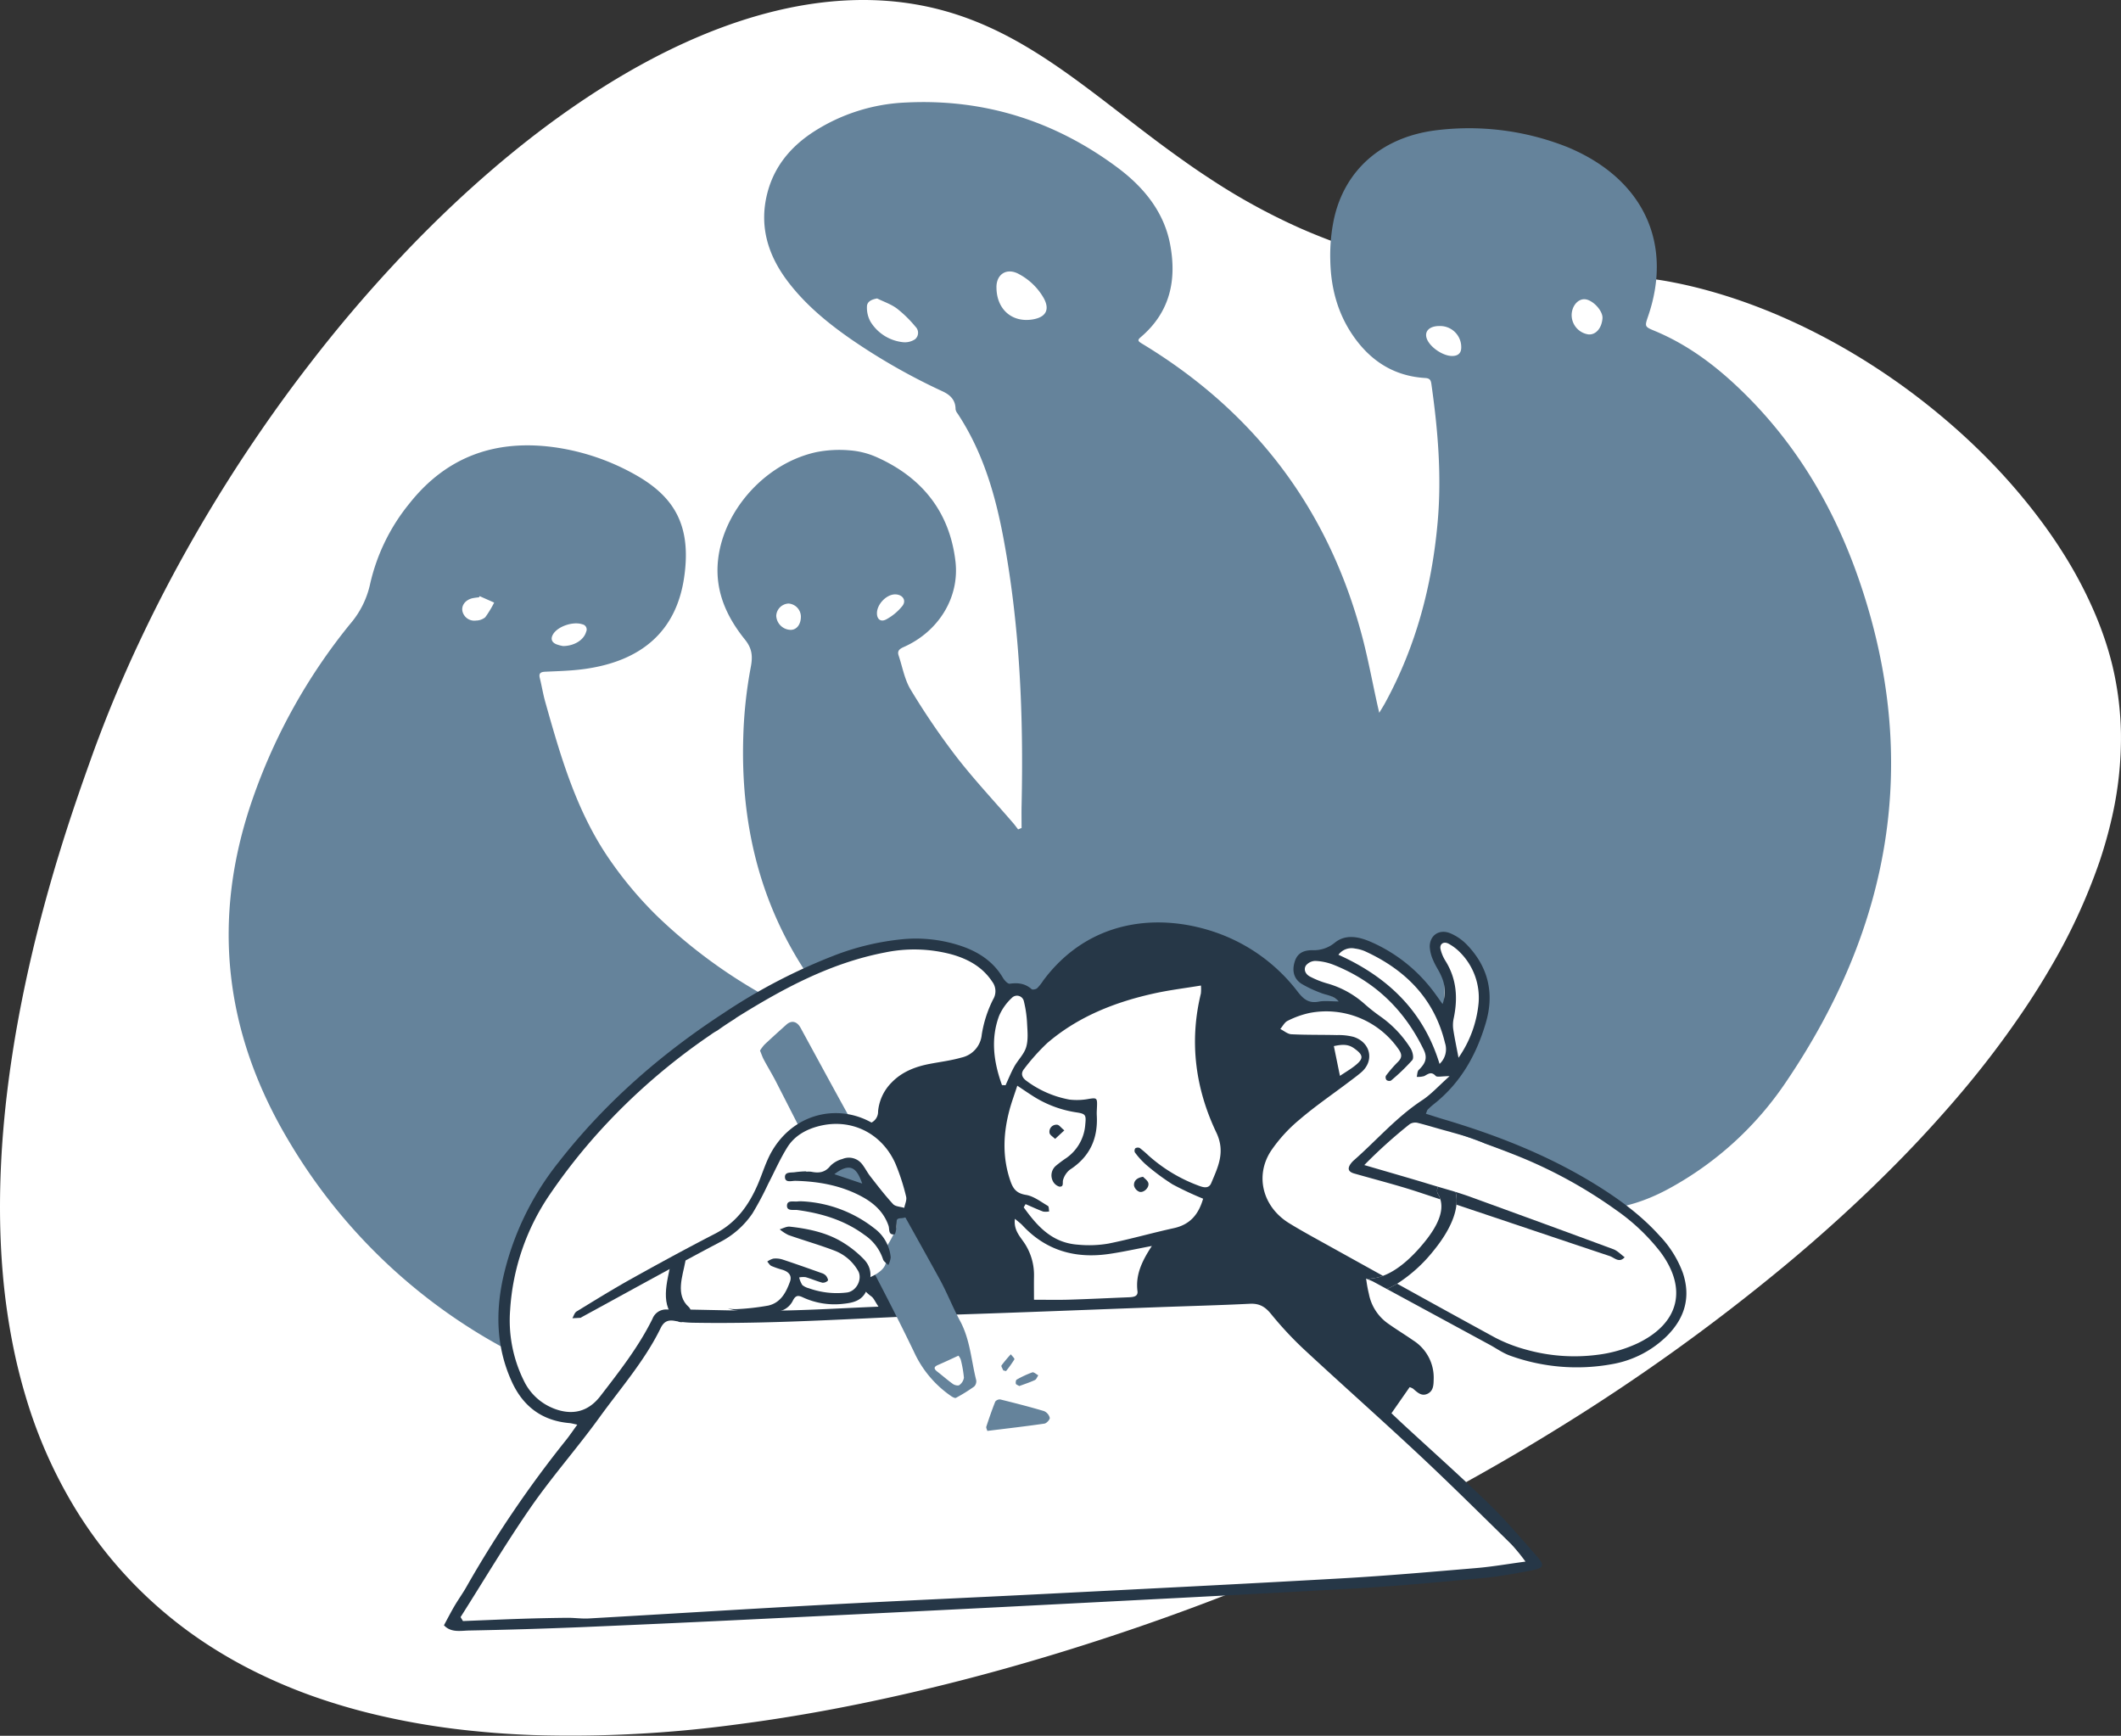
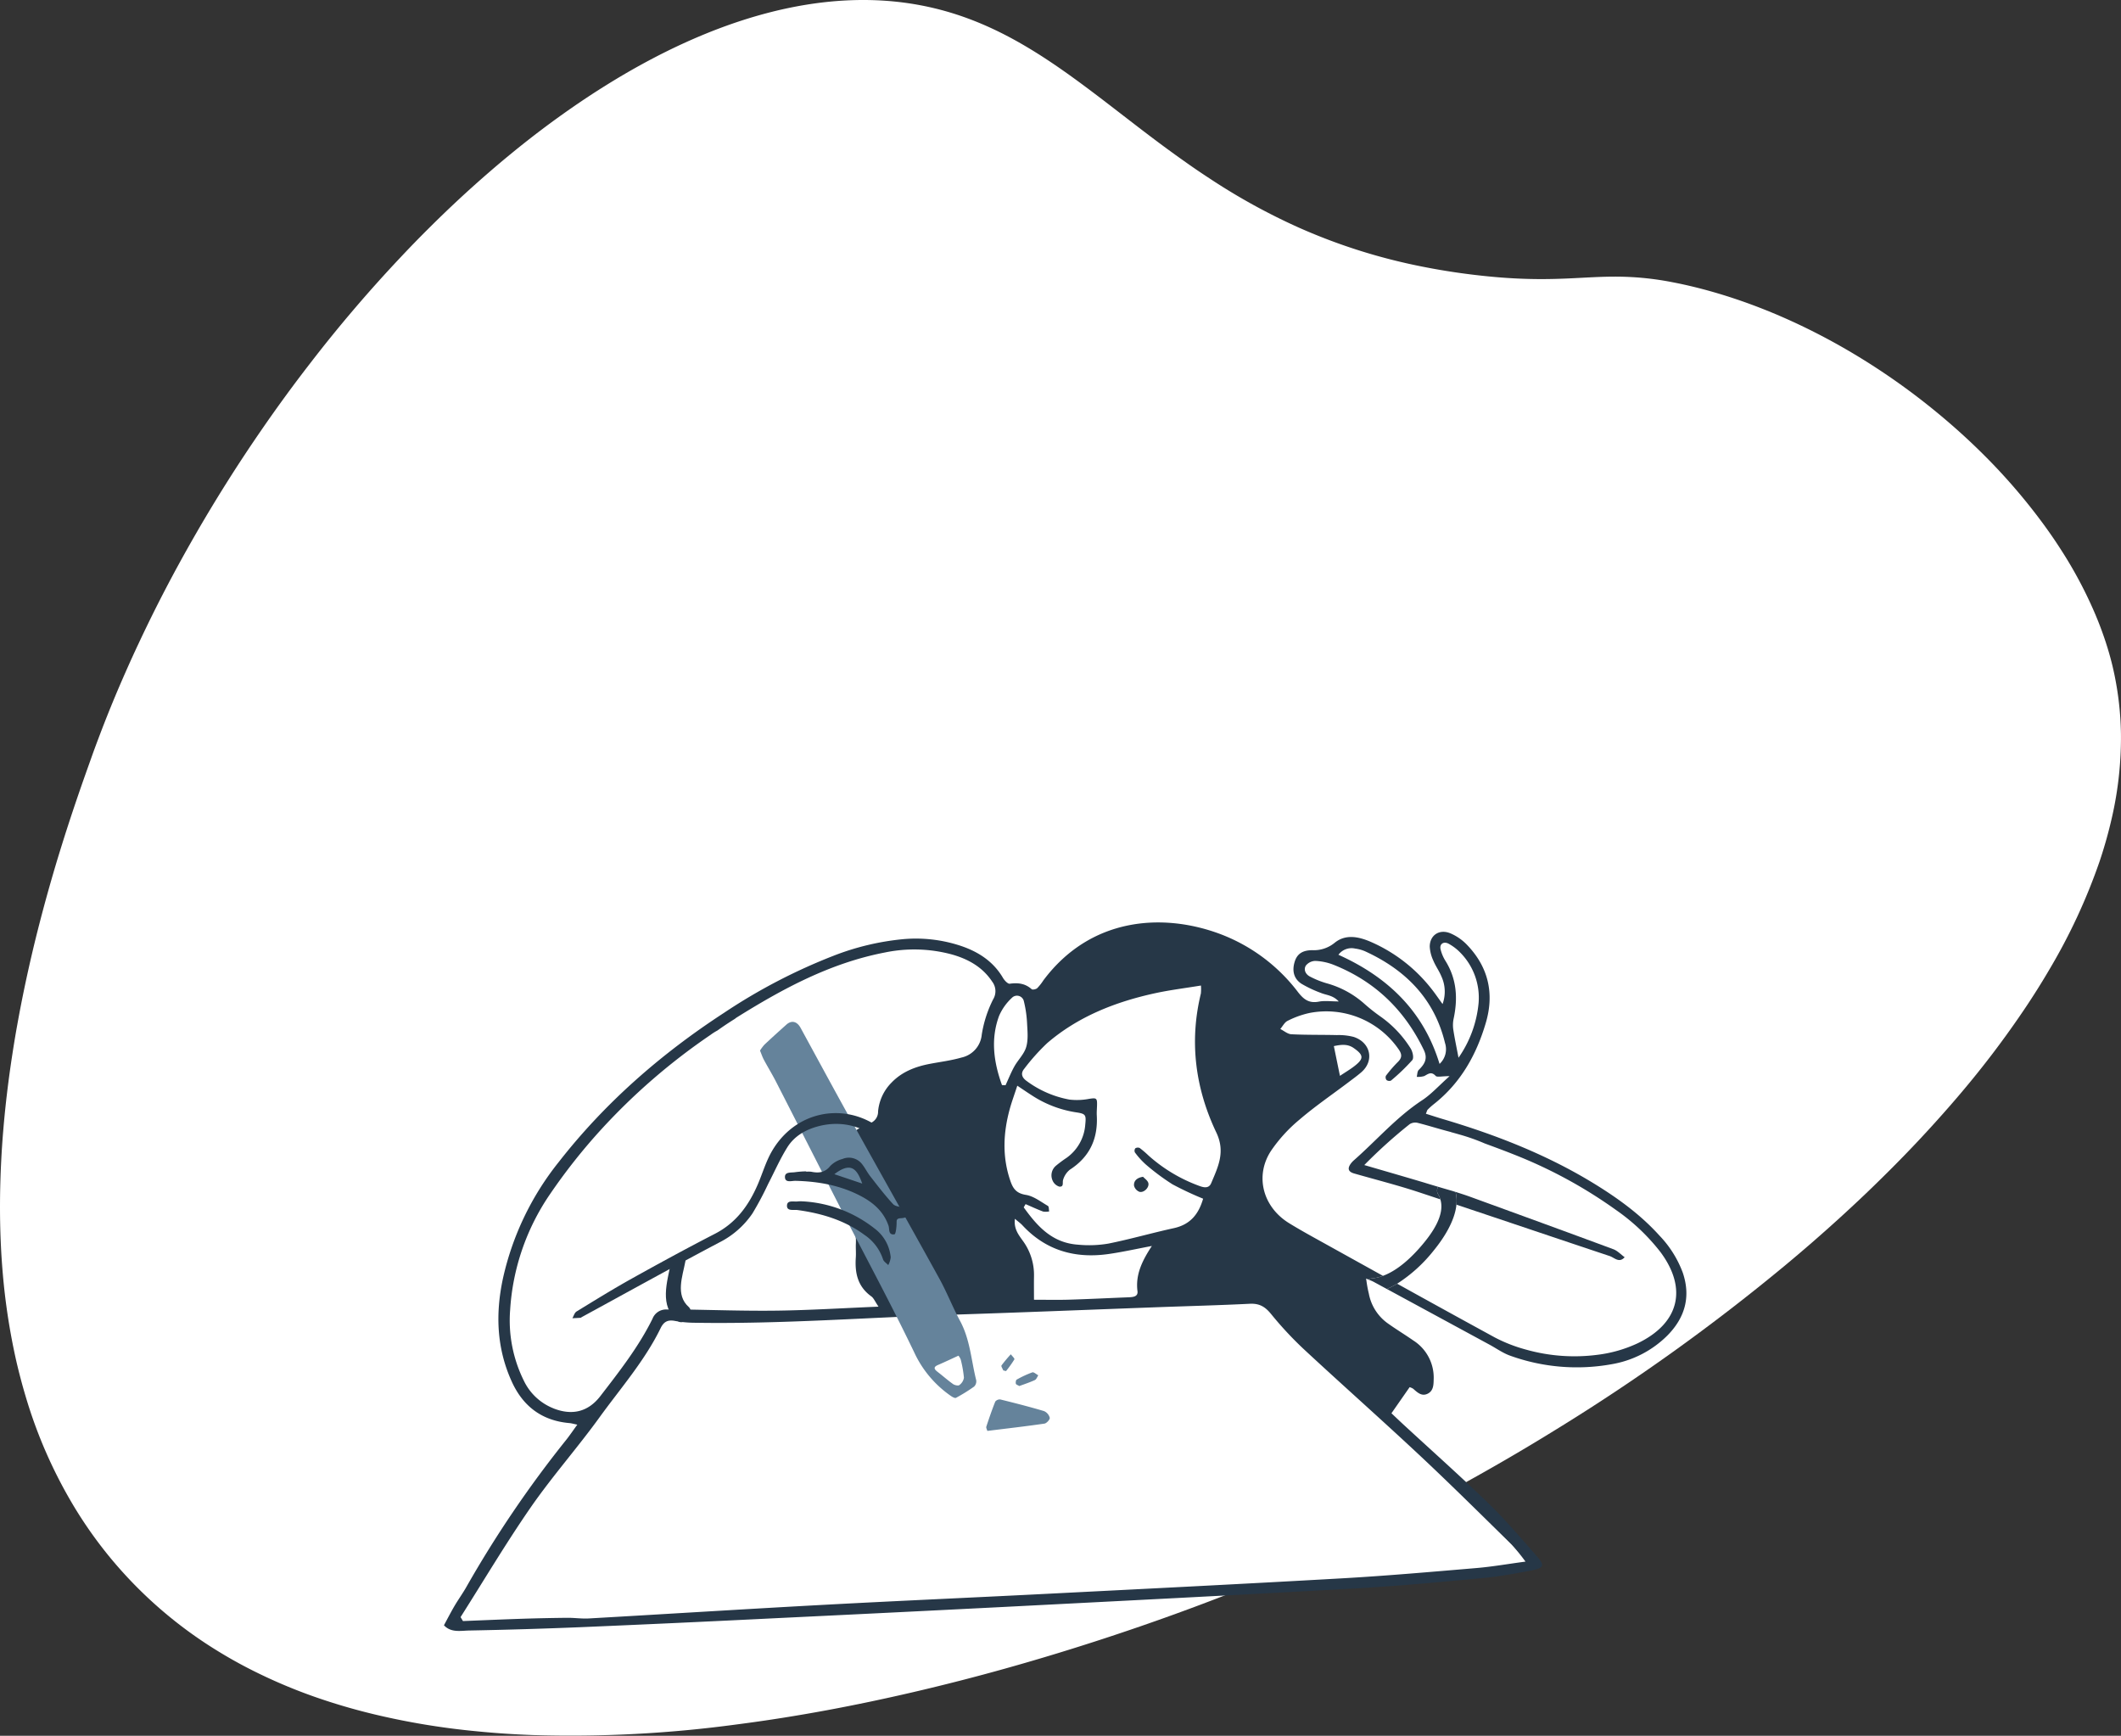
<svg xmlns="http://www.w3.org/2000/svg" width="665" height="544.161" viewBox="0 0 665 544.161">
  <rect x="0" y="0" width="665" height="544.161" fill="#333333" stroke="none" />
  <defs>
    <clipPath id="clip-path">
      <rect id="Rettangolo_20" data-name="Rettangolo 20" width="665" height="544.161" fill="#fff" />
    </clipPath>
    <clipPath id="clip-path-2">
      <rect id="Rettangolo_33" data-name="Rettangolo 33" width="521.219" height="479.302" fill="none" />
    </clipPath>
  </defs>
  <g id="Raggruppa_2385" data-name="Raggruppa 2385" transform="translate(-701 -3505)">
    <g id="Raggruppa_26" data-name="Raggruppa 26" transform="translate(701 3505)">
      <g id="Raggruppa_25" data-name="Raggruppa 25" transform="translate(0)" clip-path="url(#clip-path)">
        <path id="Tracciato_74" data-name="Tracciato 74" d="M.242,389.544c.143,3.263.351,6.513.636,9.778a202.619,202.619,0,0,0,4.136,26.953c.9,3.913,1.911,7.787,3.068,11.637a148.637,148.637,0,0,0,15.212,34.532,134.448,134.448,0,0,0,12.443,17.305c.168.182.325.377.481.56a135.214,135.214,0,0,0,31.426,26.9q5.11,3.18,10.466,5.93a164.828,164.828,0,0,0,23.365,9.776c5.227,1.742,10.583,3.265,16.018,4.564a231.139,231.139,0,0,0,31.724,5.253c5.9.6,11.858.988,17.853,1.209a388.447,388.447,0,0,0,63.994-3.341c19.1-2.458,37.694-6.033,55.037-10.064,10.206-2.367,19.984-4.9,29.15-7.463q8.543-2.4,16.344-4.785c19.126-5.838,34.714-11.429,44.947-15.277,4.369-1.639,7.762-2.965,10.038-3.849q7.216-2.808,14.523-5.915c12.338-5.227,24.833-11.039,37.341-17.37q4.545-2.3,9.088-4.681,12.718-6.691,25.341-14.042,7.606-4.427,15.135-9.088a624.735,624.735,0,0,0,71.341-51.085q4.447-3.688,8.777-7.451,8.815-7.663,17.057-15.525,3.355-3.218,6.618-6.461,8.445-8.385,16.122-16.98c2.354-2.627,4.656-5.252,6.891-7.905a298.152,298.152,0,0,0,20.14-26.628q3.978-5.927,7.463-11.87a183.612,183.612,0,0,0,15.849-34.052,141.619,141.619,0,0,0,3.914-13.937,112.5,112.5,0,0,0,2.808-26.017,98.883,98.883,0,0,0-2.692-21.531,98.334,98.334,0,0,0-2.86-9.582c-1.014-2.913-2.185-5.825-3.485-8.725a135.05,135.05,0,0,0-9.921-18.216q-2.476-3.861-5.252-7.644a185.991,185.991,0,0,0-19.789-22.832c-3.758-3.7-7.711-7.294-11.807-10.739-22.922-19.334-50.668-34.351-78.621-41.073-2.055-.493-3.979-.91-5.813-1.261a92.631,92.631,0,0,0-13.314-1.691c-14.522-.793-24.286,2.289-49.251-.7-5.89-.7-11.48-1.612-16.824-2.692a181.557,181.557,0,0,1-37.849-11.987A196.194,196.194,0,0,1,379.2,55.915q-4.1-2.671-7.984-5.447c-7.164-5.045-13.86-10.233-20.362-15.251-3.536-2.73-7.02-5.409-10.506-8C324.6,15.493,308.986,5.637,289.17,1.762,257.9-4.361,223.485,5.833,189.836,26.843q-5.324,3.316-10.636,7.008-9.342,6.476-18.54,13.99c-2.419,1.977-4.824,3.991-7.217,6.072-6.553,5.657-13.028,11.69-19.373,18.021q-4.233,4.213-8.36,8.607a436.914,436.914,0,0,0-28.461,33.35q-8.055,10.394-15.563,21.323c-7.164,10.4-13.939,21.141-20.244,32.075q-2.711,4.7-5.305,9.44Q49.389,189.054,43.5,201.641q-1.989,4.213-3.848,8.425-4.8,10.8-8.881,21.673c-.753,1.99-1.481,3.966-2.184,5.955-.3.846-.625,1.756-.963,2.7-1.833,5.136-4.16,11.793-6.708,19.684-.936,2.9-1.886,5.968-2.873,9.18-1.872,6.215-3.8,12.989-5.657,20.205-.78,3.017-1.547,6.1-2.289,9.27-1.676,7.138-3.263,14.627-4.654,22.389-.558,3.043-1.066,6.137-1.547,9.258C2.674,338.291,1.672,346.4,1,354.66q-.39,4.66-.625,9.361c-.428,8.437-.507,16.98-.13,25.522" transform="translate(0 0)" fill="#fff" />
      </g>
    </g>
    <g id="Raggruppa_67" data-name="Raggruppa 67" transform="translate(772.697 3537)">
      <g id="Raggruppa_66" data-name="Raggruppa 66" transform="translate(0)" clip-path="url(#clip-path-2)">
-         <path id="Tracciato_267" data-name="Tracciato 267" d="M248.6,227.581c0-2.435-.047-4.868.008-7.3.614-27.877-.52-55.654-5.618-83.166-2.573-13.893-6.478-27.389-14.466-39.486a2.863,2.863,0,0,1-.626-1.355c-.006-2.777-1.546-4.407-4.037-5.571a194.343,194.343,0,0,1-28.857-16.447c-7.532-5.242-14.519-11.06-19.968-18.372-6.141-8.245-8.727-17.307-6.148-27.348,2.125-8.281,7.283-14.56,14.572-19.266A57.8,57.8,0,0,1,212.281.14C237.007-1.1,259.115,6,278.6,20.482c8.277,6.152,14.617,13.893,16.56,24.048,2.121,11.1.107,21.243-9.172,29.144-1.041.886-.986,1.235.2,1.953,35.843,21.624,58.651,52.336,69.106,91.555,1.9,7.118,3.23,14.377,4.823,21.57.16.719.329,1.437.622,2.712.8-1.331,1.335-2.173,1.813-3.048,9.737-17.8,14.745-36.872,16.505-56.8,1.273-14.412.086-28.728-1.94-43.009-.166-1.177-.3-2-1.93-2.1-10.037-.6-17.375-5.549-22.755-13.416-4.834-7.073-6.862-15.022-7.041-23.343a55.879,55.879,0,0,1,1.148-13.095c3.408-15.513,15.174-25.722,32.034-27.812a83.482,83.482,0,0,1,40.752,5.111c.819.314,1.62.673,2.415,1.035C443.9,25.057,452.7,44.717,445.065,67.06c-1.158,3.388-1.14,3.349,2.187,4.741,9.85,4.119,18.215,10.292,25.806,17.46,18.32,17.294,30.518,38.18,38.415,61.432,18.942,55.767,9.782,107.831-23.2,156.512a104.221,104.221,0,0,1-36.469,33.3c-8.207,4.513-16.936,7.126-26.49,6.763-1.583-.062-3.168-.376-4.743-.327a24.679,24.679,0,0,0-3.316.723,11.132,11.132,0,0,1-3.057.28c-10.685-1.22-21.33-2.956-32.048-3.661-15.217-1-30.486-1.717-45.733-1.727-28.945-.021-57.862,1.189-86.73,3.3a309.526,309.526,0,0,0-69.644,13.327c-1.343.417-2.682.858-4.053,1.172-2.628.6-3.725-.011-4.618-2.456-.817-2.235-1.554-4.5-2.439-6.707A65.765,65.765,0,0,0,153,327.787c-1.076-1.024-1.866-1.587-3.178-.179-7.809,8.384-15.967,16.483-23.471,25.109a82.8,82.8,0,0,0-16.634,30.912,90.1,90.1,0,0,1-3.283,9.1,10.561,10.561,0,0,1-7.612,6.483c-4.113.972-6.616-.69-7.318-4.676a3.16,3.16,0,0,0-1.409-1.848c-1.93-1.181-3.99-2.164-5.967-3.28a175.021,175.021,0,0,1-65.02-63.269C-1.54,291.818-5.592,255.828,7.624,218.126A180.836,180.836,0,0,1,38.093,163.6a28.388,28.388,0,0,0,6.226-12.4,61.216,61.216,0,0,1,12.316-25.315c11.829-14.966,27.523-20.445,46.622-17.5a71.78,71.78,0,0,1,22.634,7.567c12.689,6.694,19.593,15.463,16.864,33.372-2.5,16.38-13.076,25.881-31.138,28.4-4.088.572-8.254.671-12.39.863-1.563.071-2.027.576-1.669,2.02.606,2.446,1,4.947,1.68,7.373,4.948,17.58,10,35.171,20.864,50.447a120.249,120.249,0,0,0,14.156,16.689,162.293,162.293,0,0,0,42.241,29.38c3.5,1.7,6.957,3.723,11.18,3.457a9.394,9.394,0,0,1,2.573.581,21.326,21.326,0,0,0-1.2-2.77c-2.583-4.235-5.119-8.5-7.864-12.637-15.008-22.628-20.662-47.582-19.845-74.056a139.066,139.066,0,0,1,2.345-21.9c.673-3.493.417-5.885-1.83-8.677-4.238-5.263-7.445-11.125-8.347-17.862-2.351-17.55,12.049-36.814,30.754-40.894a37.378,37.378,0,0,1,10.478-.549,25.512,25.512,0,0,1,8.384,2.112c14.513,6.47,22.944,17.425,24.74,32.665,1.343,11.405-5.372,22.1-16.279,26.907-1.38.607-2,1.263-1.532,2.656,1.213,3.594,1.846,7.515,3.788,10.7a226.482,226.482,0,0,0,14.3,21c5.567,7.186,11.841,13.87,17.8,20.779.554.645,1.047,1.336,1.567,2.007.365-.151.731-.3,1.1-.45M240.726,58.032c-.012,6.9,4.854,11.205,11.4,10.1,4.148-.7,5.4-3.108,3.388-6.726a19.468,19.468,0,0,0-7.694-7.455c-3.749-2.1-7.088-.135-7.1,4.083m-37.4,3.532c-1.811.31-3.178,1.009-3.2,2.538a9.036,9.036,0,0,0,1.1,4.724,13.616,13.616,0,0,0,10.2,6.449,5.746,5.746,0,0,0,3.786-.927,2.64,2.64,0,0,0,.136-3.915,37.1,37.1,0,0,0-5.829-5.713c-1.815-1.359-4.113-2.127-6.2-3.156m227.417,6.208c.173-2.33-3.053-5.8-5.538-5.96-2.119-.133-3.977,2-4.123,4.737a6.134,6.134,0,0,0,5.291,6.29c2.3.164,4.14-1.964,4.37-5.068M379.7,70.207c-3.23-.034-4.924,1.656-4.029,4.022,1.016,2.68,5.148,5.449,8.049,5.373,1.655-.043,2.651-.822,2.721-2.463a6.618,6.618,0,0,0-6.741-6.931M104.871,170.541c3.653-.054,6.538-2.024,7.209-4.491a1.645,1.645,0,0,0-1.218-2.336c-2.854-.961-7.62.617-9.125,3.082-.827,1.355-.561,2.472.9,3.143a10.932,10.932,0,0,0,2.238.6M78.68,154.893c-.068.123-.136.247-.2.368a18.69,18.69,0,0,0-2.082.288c-2.2.551-3.466,2.228-3.111,4.044a3.818,3.818,0,0,0,4.281,2.947,4.649,4.649,0,0,0,2.864-1.015,32.377,32.377,0,0,0,2.807-4.616q-2.278-1.009-4.554-2.016m96.828,2.321a4.036,4.036,0,0,0-3.834,3.816,4.631,4.631,0,0,0,4.517,4.433c1.906,0,3.224-1.727,3.211-4.2a4.156,4.156,0,0,0-3.893-4.052m33.35-2.869c-2.636.049-5.519,3.018-5.606,5.773-.064,1.992,1.16,3.024,2.965,2.035a16.675,16.675,0,0,0,5-4.179c1.4-1.783.014-3.674-2.359-3.629" transform="translate(0 0)" fill="#65839b" />
        <path id="Tracciato_268" data-name="Tracciato 268" d="M77.173,292s-44.146,62.839-41.736,64.121,118.79-5.386,155.711-7.18,145.278-7.44,155.711-8.722,26.488-2.308,27.289-3.334-35.582-36.678-37.992-39.243-15.25-20.518-15.25-20.518l-1.337-33.087s44.146,25.65,48.694,26.932,27.824,4.1,36.921-.256,17.123-10.26,14.714-23.342-22.742-25.136-29.161-30.01-53.778-20.776-53.778-20.776,11.236-6.156,16.32-17.184,8.026-22.058,4.281-28.47-7.224-11.8-10.435-10.774-3.745,3.334-1.6,7.438,2.14,2.31,2.14,8.464-1.07,8.722-1.07,8.722-10.7-14.364-17.658-17.954-10.168-6.67-13.913-4.362a33.852,33.852,0,0,0-5.084,3.592s-5.351-2.566-8.026.77-1.07,5.9,6.152,9.49a58.541,58.541,0,0,1,12.041,7.95s-9.632-2.564-13.11-2.308a29.291,29.291,0,0,1-6.421-.256s-33.98-18.212-34.781-18.468S219.24,159.9,219.24,159.9s-3.747-2.308-6.421-2.308a30.031,30.031,0,0,0-4.281.256s-.536-8.72-18.194-13.338-36.118-.512-69.026,22.06S68.077,210.432,59.782,227.36s-11.954,45.581-1.07,57.453A23.129,23.129,0,0,0,77.173,292" transform="translate(33.552 121.659)" fill="#fff" />
        <path id="Tracciato_269" data-name="Tracciato 269" d="M246.766,200.786c-14.954-5.55-29.95-11-44.945-16.461-1.483-.542-2.986-1-4.491-1.5a11.159,11.159,0,0,1,.269,3.994c16.034,5.347,32.038,10.776,48.074,16.117,1.454.486,2.944,2.308,4.659.364-1.179-.86-2.238-2.024-3.565-2.517m0,0c-14.954-5.55-29.95-11-44.945-16.461-1.483-.542-2.986-1-4.491-1.5a11.159,11.159,0,0,1,.269,3.994c16.034,5.347,32.038,10.776,48.074,16.117,1.454.486,2.944,2.308,4.659.364-1.179-.86-2.238-2.024-3.565-2.517m0,0c-14.954-5.55-29.95-11-44.945-16.461-1.483-.542-2.986-1-4.491-1.5a11.159,11.159,0,0,1,.269,3.994c16.034,5.347,32.038,10.776,48.074,16.117,1.454.486,2.944,2.308,4.659.364-1.179-.86-2.238-2.024-3.565-2.517m0,0c-14.954-5.55-29.95-11-44.945-16.461-1.483-.542-2.986-1-4.491-1.5a11.159,11.159,0,0,1,.269,3.994c16.034,5.347,32.038,10.776,48.074,16.117,1.454.486,2.944,2.308,4.659.364-1.179-.86-2.238-2.024-3.565-2.517" transform="translate(187.342 158.846)" fill="#263747" />
        <path id="Tracciato_270" data-name="Tracciato 270" d="M210.9,187.574c-.522,5.233-4.109,10.68-7.1,14.336a46.73,46.73,0,0,1-11.494,10.437,27.294,27.294,0,0,1-3.213,1.665l-4.123-2.235c-.46-.25-.947-.439-1.659-.736a2.183,2.183,0,0,1,.973-.338,13.56,13.56,0,0,0,3.581-.82c4.864-1.792,9.221-6.077,12.234-9.63,3.078-3.635,7.279-9.382,5.762-14.351a6.913,6.913,0,0,0-.778-1.719,2.232,2.232,0,0,1,.086-2.218c.784.23,1.552.46,2.252.662s1.483.434,2.252.65c.339.108.643.209.953.3a11.16,11.16,0,0,1,.269,3.994" transform="translate(174.04 158.094)" fill="#263747" />
        <path id="Tracciato_271" data-name="Tracciato 271" d="M423.058,247.482a33.682,33.682,0,0,0-7.314-11.669c-5.825-6.464-12.821-11.581-20.278-16.171-14.811-9.124-30.937-15.431-47.684-20.393-1.772-.527-3.53-1.11-5.289-1.658.3-.7.347-1.071.565-1.286a21.1,21.1,0,0,1,1.934-1.734c8.515-6.713,13.394-15.614,16.311-25.556,2.675-9.139.8-17.464-6.029-24.489a15.8,15.8,0,0,0-5.092-3.493c-3.445-1.441-6.474.555-6.482,4.182a11.837,11.837,0,0,0,1.117,4.353c.713,1.727,1.856,3.284,2.556,5.008a11.366,11.366,0,0,1,.345,8.623c-1.39-1.916-2.244-3.181-3.183-4.384a49.066,49.066,0,0,0-19.028-14.979c-3.792-1.693-8.028-2.7-11.536.093a10.293,10.293,0,0,1-7.061,2.39c-3.232,0-4.856,1.258-5.583,3.71-.805,2.685-.312,5.184,2.131,6.8a36.79,36.79,0,0,0,6.115,2.884c1.686.718,3.749.684,5.591,2.667-2.5,0-4.427-.284-6.22.062-3.084.6-4.758-.691-6.523-2.951a54.981,54.981,0,0,0-24.781-18.376c-17.864-6.56-40.378-5.063-55.113,14.708a15.431,15.431,0,0,1-1.914,2.416c-.372.338-1.454.555-1.721.31-2.006-1.8-4.257-2.084-6.877-1.719-.614.082-1.667-1.048-2.125-1.833-3.127-5.341-8.07-8.427-13.93-10.267a44.694,44.694,0,0,0-17.235-1.882,81.071,81.071,0,0,0-21.991,5.231,178.176,178.176,0,0,0-34.335,17.9c-19.86,12.936-37.37,28.279-51.787,46.75A89.3,89.3,0,0,0,53.1,249.315c-2.359,11.039-1.963,21.89,2.823,32.334,3.452,7.533,9.293,12.183,18.1,12.927.649.062,1.277.258,2.407.488-1.322,1.815-2.351,3.343-3.5,4.792A351.471,351.471,0,0,0,41.77,345.739c-1.164,2.086-2.583,4.035-3.8,6.092-1.179,2.009-2.238,4.081-3.347,6.124,2.211,2.39,5.224,1.7,7.9,1.645q17.454-.334,34.892-1.041,30.4-1.289,60.8-2.8,35.15-1.685,70.307-3.465c37.526-1.929,75.057-3.818,112.569-5.93,13.026-.731,26.03-1.97,39.021-3.181,5.076-.473,10.125-1.387,15.131-2.349,4.369-.839,4.651-1.549,1.891-4.691-4.877-5.556-9.673-11.222-14.995-16.386-8.679-8.419-17.743-16.474-26.638-24.683-1.357-1.254-2.684-2.525-3.807-3.581l5.7-8.184a4.665,4.665,0,0,1,1.088.48c1.328,1.151,2.682,2.538,4.618,1.544,1.772-.914,1.8-2.775,1.834-4.487a13.786,13.786,0,0,0-6.382-12.17c-2.712-1.889-5.556-3.6-8.232-5.53a14.764,14.764,0,0,1-5.7-9.077,39.8,39.8,0,0,1-.762-4.035c-.041-.256-.078-.514-.113-.777.269.114.517.222.735.31a2.227,2.227,0,0,1,.975-.338,13.47,13.47,0,0,0,3.579-.819q-9.287-5.147-18.568-10.3c-3.665-2.031-7.343-4.042-10.9-6.234-8.154-5.036-10.788-14.708-5.671-22.6a47.32,47.32,0,0,1,8.989-9.862c4.858-4.169,10.2-7.812,15.32-11.682,1.384-1.05,2.8-2.065,4.1-3.2,4.1-3.6,2.846-9.327-2.5-11.039a18.752,18.752,0,0,0-5.209-.562c-4.76-.116-9.533-.021-14.283-.258-1.179-.06-2.31-1.076-3.468-1.65.756-.88,1.335-2.106,2.31-2.566a28.247,28.247,0,0,1,6.883-2.463,27.563,27.563,0,0,1,27.966,11.486c1.088,1.577.98,2.639-.361,3.939a39.867,39.867,0,0,0-3.692,4.278,1.359,1.359,0,0,0,.212,1.34,1.456,1.456,0,0,0,1.376.168,62.6,62.6,0,0,0,6.686-6.429c.571-.691.113-2.661-.522-3.676a34.767,34.767,0,0,0-9.56-10.065,56.458,56.458,0,0,1-4.858-3.844,29.525,29.525,0,0,0-11.833-6.477,27.687,27.687,0,0,1-5.324-2.138c-1.37-.712-2.055-2.179-1.257-3.452a3.9,3.9,0,0,1,2.973-1.443,17.635,17.635,0,0,1,5.628,1.185c13.188,5.233,22.4,14.343,28.36,26.707,1.322,2.736.29,4.448-1.581,6.276-.48.473-.431,1.435-.628,2.172a6.745,6.745,0,0,0,2.357-.243c1.244-.65,2.183-1.549,3.581-.047.437.473,1.891.075,4.363.075-3.452,3.072-5.768,5.692-8.614,7.559-8.084,5.321-14.262,12.562-21.4,18.823a6.57,6.57,0,0,0-1.039,1.151c-1.045,1.5-.649,2.471,1.123,2.979,6.751,1.934,13.57,3.661,20.221,5.853q3.409,1.127,6.813,2.261a6.976,6.976,0,0,0-.776-1.719,2.235,2.235,0,0,1,.084-2.22c-1.242-.364-2.507-.744-3.517-1.056-.331-.1-.635-.2-.9-.277-5.875-1.753-11.9-3.487-18.738-5.483a156.963,156.963,0,0,1,14.254-12.839,3.318,3.318,0,0,1,2.437-.4c3.4.852,6.735,1.929,10.131,2.8a4.7,4.7,0,0,1,.493.157c.791.215,1.667.46,2.647.744a62.5,62.5,0,0,1,7.788,2.762c3.142,1.157,6.137,2.259,9.094,3.444a147.513,147.513,0,0,1,32.138,17.462,63.588,63.588,0,0,1,13.882,13.158c8.493,11.426,5.944,22.248-7.109,28.563a41.628,41.628,0,0,1-12.546,3.622,56.038,56.038,0,0,1-22.545-1.626,47.84,47.84,0,0,1-9.743-3.8q-15.346-8.376-30.627-16.855a26.857,26.857,0,0,1-3.213,1.665q16.129,8.743,32.266,17.5c2.138,1.164,4.166,2.633,6.445,3.426a61.5,61.5,0,0,0,31.765,2.654,32.414,32.414,0,0,0,17.453-8.983c5.569-5.618,7.378-12.188,4.864-19.654m-199.3-72.024c9.7-8.339,21.393-12.947,33.939-15.668,4.589-.994,9.277-1.564,14.27-2.388a13.762,13.762,0,0,1-.021,2.51c-3.673,15.066-1.751,29.727,4.85,43.583,2.9,6.1.536,10.742-1.6,15.831-.819,1.957-2.634,1.319-4.1.764a48.921,48.921,0,0,1-15.574-9.4,32.035,32.035,0,0,0-2.754-2.357,1.486,1.486,0,0,0-1.376.1,1.285,1.285,0,0,0-.127,1.293,24.728,24.728,0,0,0,3.452,3.811,70.688,70.688,0,0,0,8.338,6.193,102.7,102.7,0,0,0,9.595,4.5c-1.355,4.665-3.87,8.083-9.207,9.239-6.862,1.5-13.626,3.459-20.517,4.84a36.013,36.013,0,0,1-9.468.338c-8.246-.555-12.87-5.9-17.057-11.7.191-.338.388-.677.587-1.015,1.829.785,3.628,1.631,5.5,2.329a5.331,5.331,0,0,0,1.9-.047c-.129-.6-.051-1.518-.417-1.734-2.224-1.291-4.435-3.052-6.87-3.444-3.022-.48-4.061-1.983-4.885-4.394-2.585-7.5-2.253-14.992-.2-22.5.614-2.248,1.433-4.453,2.372-7.337,2.006,1.333,3.283,2.22,4.6,3.052a34.907,34.907,0,0,0,13.626,5.266c3.213.473,3.4.731,3.086,3.852a14.014,14.014,0,0,1-5.811,10.409,39.767,39.767,0,0,0-3.339,2.476,3.948,3.948,0,0,0-1.109,4.657,3.4,3.4,0,0,0,2.1,1.923c1.575.155.918-1.306,1.222-2.16a6.41,6.41,0,0,1,2.1-3.14c6.347-4.1,8.833-9.854,8.451-16.982-.056-1.009.035-2.016.07-3.033.086-2.463-.156-2.551-2.47-2.2a20.276,20.276,0,0,1-6.158.237,32.252,32.252,0,0,1-13.379-5.793c-1.575-1.1-2.012-2.429-.811-3.872a65.4,65.4,0,0,1,7.193-8.042m28.311,77.75c.234,1.848-1.56,1.882-3.006,1.942-6.15.245-12.3.555-18.449.738-3.671.108-7.343.021-10.993.021,0-2.566-.035-5,.006-7.425a18.058,18.058,0,0,0-3.437-10.959c-1.343-1.9-2.951-3.79-2.55-6.991,1.023.88,1.772,1.4,2.365,2.045,7.3,7.864,16.5,10.531,27.147,8.974,4.287-.622,8.529-1.57,13.429-2.5-3.078,4.676-5.162,9-4.513,14.153m-39.325-91.991a2.215,2.215,0,0,1,3.714,1.151,36.426,36.426,0,0,1,1,6.945c.127,2.471.4,5.1-.29,7.412-.641,2.179-2.548,3.994-3.706,6.064-1.053,1.888-1.85,3.911-2.76,5.876-.374-.015-.749-.034-1.115-.049-2.571-7.12-3.616-14.375-.912-21.686a16.7,16.7,0,0,1,4.074-5.713M68.917,289.94a17.357,17.357,0,0,1-9.242-8.656,42.479,42.479,0,0,1-4.3-22.187,72.035,72.035,0,0,1,12.449-36.218A183.1,183.1,0,0,1,83.757,202.7a195.6,195.6,0,0,1,34.475-29.856,16.517,16.517,0,0,1,2.111-1.334c.487-.344.94-.669,1.376-.968,1.519-1.048,2.938-1.968,4.131-2.706a4.26,4.26,0,0,1,.643-.475c14.4-8.987,29.27-17.023,46.356-20.318a45.276,45.276,0,0,1,20.962.594c5.211,1.456,9.7,3.994,12.7,8.535a4.927,4.927,0,0,1,.283,5.584,37.651,37.651,0,0,0-3.552,11.02,8.11,8.11,0,0,1-6.361,7.2c-3.185.921-6.538,1.334-9.815,1.957-4.595.865-8.79,2.471-12.059,5.842a14.688,14.688,0,0,0-4.271,9.069,3.826,3.826,0,0,1-2.731,3.782c-9.433,3.71-13.225,11.906-10.133,21.456a19.3,19.3,0,0,0,2.663,5.491,16.936,16.936,0,0,1,3.226,11.006c-.035,1.353.084,2.713-.008,4.061-.324,4.784.522,9.083,4.85,12.2.778.555,1.158,1.6,2.267,3.229-11.119.46-21.322,1.1-31.537,1.245s-20.42-.23-30.635-.372c-1.413-.021-2.817.041-4.23.013a4.545,4.545,0,0,0-4.468,2.93c-4.328,8.772-10.373,16.481-16.346,24.231-3.784,4.908-8.8,6.188-14.741,3.831m224.967-29.658a111.671,111.671,0,0,0,10.188,10.977c12.032,11.176,24.344,22.073,36.34,33.295,9.835,9.2,19.387,18.7,29.011,28.122a65.205,65.205,0,0,1,4.3,5.313c-5.7.764-10.5,1.605-15.342,2.017-14.049,1.185-28.106,2.431-42.185,3.229-31.157,1.774-62.336,3.317-93.506,4.9-23.243,1.185-46.5,2.187-69.741,3.446-24.3,1.312-48.581,2.848-72.876,4.229-2.252.129-4.532-.222-6.8-.2q-7.392.073-14.784.318c-5.967.2-11.932.467-17.9.7-.253-.413-.5-.826-.754-1.239,7.314-11.512,14.27-23.248,22.042-34.47,6.729-9.694,14.636-18.627,21.554-28.2,6.616-9.144,14.164-17.733,19.127-27.92.988-2.024,2.259-2.714,4.56-2.254a35.7,35.7,0,0,0,6.263.568c27.174.441,54.273-1.686,81.4-2.551,21.328-.691,42.651-1.557,63.981-2.342,9.509-.346,19.034-.591,28.543-1.063,2.981-.149,4.774.934,6.573,3.121m26-83.28c3.135,2.2,3.226,3.317.2,5.659-1.314,1.022-2.776,1.882-4.527,3.052-.692-3.349-1.277-6.219-1.912-9.325,2.413-.516,4.355-.7,6.24.615m26.9,4.962c-4.907-16.143-15.778-27.047-31.707-34.214a5.115,5.115,0,0,1,5.246-1.942,11.806,11.806,0,0,1,3.043.819c12.948,5.915,21.837,15.113,25.128,28.78a6.26,6.26,0,0,1-1.71,6.558m1.871-32.265a12.282,12.282,0,0,1-1.56-3.71c-.368-1.65,1.008-2.558,2.591-1.671a15.274,15.274,0,0,1,3.657,2.814,20.1,20.1,0,0,1,5.677,15.784,35.664,35.664,0,0,1-6.291,17.111c-.622-3.3-1.222-6.077-1.645-8.881a9.815,9.815,0,0,1,.119-3.39c1.343-6.315.988-12.373-2.548-18.058" transform="translate(32.873 119.567)" fill="#263747" />
        <path id="Tracciato_272" data-name="Tracciato 272" d="M148.449,180.287c.474.523,1.39,1.116,1.639,1.9.425,1.338-1.287,3.147-2.731,2.824a2.777,2.777,0,0,1-1.739-1.951c-.119-1.415.8-2.463,2.831-2.775" transform="translate(138.239 156.637)" fill="#263747" />
-         <path id="Tracciato_273" data-name="Tracciato 273" d="M136.672,173.323c-1.154,1.067-2.02,1.871-2.887,2.674-.616-.632-1.678-1.215-1.756-1.9a2.193,2.193,0,0,1,2.4-2.54c.583.009,1.15.867,2.248,1.768" transform="translate(125.329 149.05)" fill="#263747" />
        <path id="Tracciato_274" data-name="Tracciato 274" d="M85.458,163.3a13.412,13.412,0,0,1,1.4-1.876c2.259-2.119,4.56-4.2,6.872-6.266,1.626-1.452,3.335-1.03,4.45,1.015,5.228,9.581,10.412,19.185,15.712,28.729,9.236,16.638,18.6,33.213,27.79,49.875,2.386,4.326,4.176,8.957,6.519,13.308,3.142,5.835,3.472,12.319,5.035,18.516a2.312,2.312,0,0,1-.639,2.022,52.513,52.513,0,0,1-5.7,3.538c-.314.172-1.119-.262-1.571-.579a33.8,33.8,0,0,1-11.445-13.517c-7.164-14.975-15.092-29.611-22.675-44.4-6.922-13.5-13.778-27.036-20.695-40.542-1.2-2.349-2.595-4.612-3.84-6.945-.472-.88-.782-1.839-1.211-2.874m62.217,95.637c-2.273,1.039-4.32,2.016-6.406,2.912-1.521.652-1.25,1.3-.175,2.134,1.643,1.273,3.2,2.656,4.893,3.861.5.355,1.628.594,1.957.32a3.543,3.543,0,0,0,1.448-2.308,36.575,36.575,0,0,0-1.01-5.728,4.661,4.661,0,0,0-.708-1.19" transform="translate(81.133 134.06)" fill="#65839b" />
        <path id="Tracciato_275" data-name="Tracciato 275" d="M122.185,227.511c-.138-.527-.429-.99-.318-1.331.873-2.644,1.776-5.281,2.811-7.87a1.823,1.823,0,0,1,1.581-.662c4.587,1.133,9.172,2.3,13.692,3.644a3.154,3.154,0,0,1,1.811,2.106c.09.529-.99,1.725-1.673,1.824-5.809.848-11.646,1.514-17.905,2.287" transform="translate(115.675 189.081)" fill="#65839b" />
        <path id="Tracciato_276" data-name="Tracciato 276" d="M127.709,217.392c-.439-.275-1-.437-1.078-.718-.107-.406-.008-1.157.269-1.306a32.445,32.445,0,0,1,4.885-2.263c.452-.155,1.24.587,1.871.918-.349.512-.579,1.261-1.072,1.491-1.559.725-3.218,1.258-4.875,1.878" transform="translate(120.181 185.132)" fill="#65839b" />
        <path id="Tracciato_277" data-name="Tracciato 277" d="M124.873,215.117c-.2-.534-.747-1.286-.552-1.568a43.553,43.553,0,0,1,2.918-3.487c.4.546,1.263,1.329,1.115,1.594a35.035,35.035,0,0,1-2.62,3.672c-.287-.069-.575-.14-.862-.211" transform="translate(117.99 182.506)" fill="#65839b" />
-         <path id="Tracciato_278" data-name="Tracciato 278" d="M154.21,195.21c-.536-4.874-3.478-17.7-13.108-22.058s-14.346-3.4-19.613.1-7.681,4.779-10.618,12.474a95.962,95.962,0,0,1-7.5,14.878l-40.4,24.616,29.97-1.794,20.864,5.132,4.016-6.924,7.492,4.616s9.363,4.1,12.037.514,2.407-5.646,2.407-5.646,5.62-1.792,6.425-4.872-.269-4.36-.269-4.36,4.209-6.5,3.708-8.122-1.031-3.674-1.031-3.674c1.066.256,6.152,0,5.616-4.876m-25.42-6.158s2.677-5.9,6.156-4.616,6.425,8.724,6.425,8.724Z" transform="translate(59.788 147.909)" fill="#fff" />
        <path id="Tracciato_279" data-name="Tracciato 279" d="M128.61,187.971a7.982,7.982,0,0,1,1.583.015c2.363.488,4.306.262,5.959-1.828a8.322,8.322,0,0,1,3.8-2.173,5.218,5.218,0,0,1,6.17,1.63c.951,1.205,1.628,2.609,2.573,3.82,2.312,2.955,4.593,5.945,7.141,8.7.715.776,2.312.8,3.5,1.174.22-1.183.862-2.467.583-3.528a67.015,67.015,0,0,0-3.372-10.391c-4.31-9.615-13.946-14.231-23.882-11.732-4.176,1.05-7.766,3.113-9.975,6.644-2.3,3.672-4.035,7.664-6.031,11.51a98.647,98.647,0,0,1-4.909,9.224,27.452,27.452,0,0,1-10.4,9.116c-14.447,7.625-28.72,15.55-43.06,23.364-.152.082-.3.239-.452.252-.852.065-1.706.1-2.558.136.429-.719.673-1.719,1.32-2.116,5.721-3.506,11.435-7.036,17.3-10.307,8.614-4.8,17.287-9.52,26.063-14.042,6.694-3.45,10.614-8.942,13.412-15.4,1.519-3.5,2.571-7.245,4.486-10.531,8.675-14.88,28.114-15.973,38.832-2.357,4.072,5.173,5.474,11.312,6.872,17.4.661,2.887-2.148,5.866-5.271,6-1.552.069-1.328.746-1.361,1.749-.037,1.157-.261,3.235-.671,3.3-2,.3-1.5-1.626-1.852-2.663-1.425-4.209-4.456-7.038-8.326-9.135-6.458-3.5-13.5-4.784-20.839-4.969-1.187-.03-3.174.69-3.308-1.052-.146-1.889,1.977-1.443,3.244-1.669a31.053,31.053,0,0,1,3.423-.256c0,.037,0,.073,0,.11m17.556,3.723c-1.606-4.53-3.476-6.967-8.739-2.938l8.739,2.938" transform="translate(52.48 147.357)" fill="#263747" />
-         <path id="Tracciato_280" data-name="Tracciato 280" d="M80.3,214.316a14.127,14.127,0,0,0,2.522.211A76.057,76.057,0,0,0,92.947,213.4c3.916-.893,5.6-4.171,6.809-7.505.661-1.822-.312-3.072-2.353-3.711a27.668,27.668,0,0,1-3.476-1.2c-.538-.252-.869-.906-1.3-1.377a6.066,6.066,0,0,1,1.889-.923,7.061,7.061,0,0,1,2.873.267c4.152,1.372,8.273,2.837,12.392,4.3a2.923,2.923,0,0,1,1.3.835c.329.424.735,1.3.556,1.478a2.2,2.2,0,0,1-1.715.667c-1.778-.469-3.472-1.224-5.242-1.732a6.574,6.574,0,0,0-2.047.082,7.926,7.926,0,0,0,.975,2.368,5.306,5.306,0,0,0,2.09,1.03,26.027,26.027,0,0,0,11.687,1.349c3.294-.263,5.2-4.407,3.686-6.874a14.452,14.452,0,0,0-7.125-6.188c-4.807-1.856-9.8-3.269-14.671-4.979a13.443,13.443,0,0,1-2.749-1.79c1.064-.3,2.17-.951,3.185-.839,5.456.606,10.856,1.706,15.632,4.367a33.257,33.257,0,0,1,7.53,5.808c2.951,3.031,2.46,6.614.721,10.178-1.47,3.014-4.326,3.547-7.236,3.848a23.64,23.64,0,0,1-12.613-2.056c-1.558-.733-2.244-.5-3.033.934a6.2,6.2,0,0,1-5.361,3.579c-5.049.176-10.111.566-15.059-1" transform="translate(76.235 163.898)" fill="#263747" />
        <path id="Tracciato_281" data-name="Tracciato 281" d="M94.7,184.414a39.814,39.814,0,0,1,22.474,8.453,12.71,12.71,0,0,1,5.142,9.107,6.878,6.878,0,0,1-.77,2.422c-.565-.6-1.437-1.121-1.643-1.82a14.769,14.769,0,0,0-5.823-7.651c-6.183-4.573-13.344-6.743-20.97-7.786-1.242-.17-3.429.449-3.312-1.467.107-1.79,2.232-1.028,3.515-1.252a12.61,12.61,0,0,1,1.386-.006" transform="translate(85.252 160.21)" fill="#263747" />
        <path id="Tracciato_282" data-name="Tracciato 282" d="M77.51,209.843c-4.285-3.771-1.953-9.621-1.076-14.345.663-3.558-3.99-2.394-4.5.263-1.168,6.152-3.856,13.827,2.137,18.486,2.068,1.607,5.39-2.684,3.435-4.4" transform="translate(66.759 167.916)" fill="#263747" />
      </g>
    </g>
  </g>
</svg>